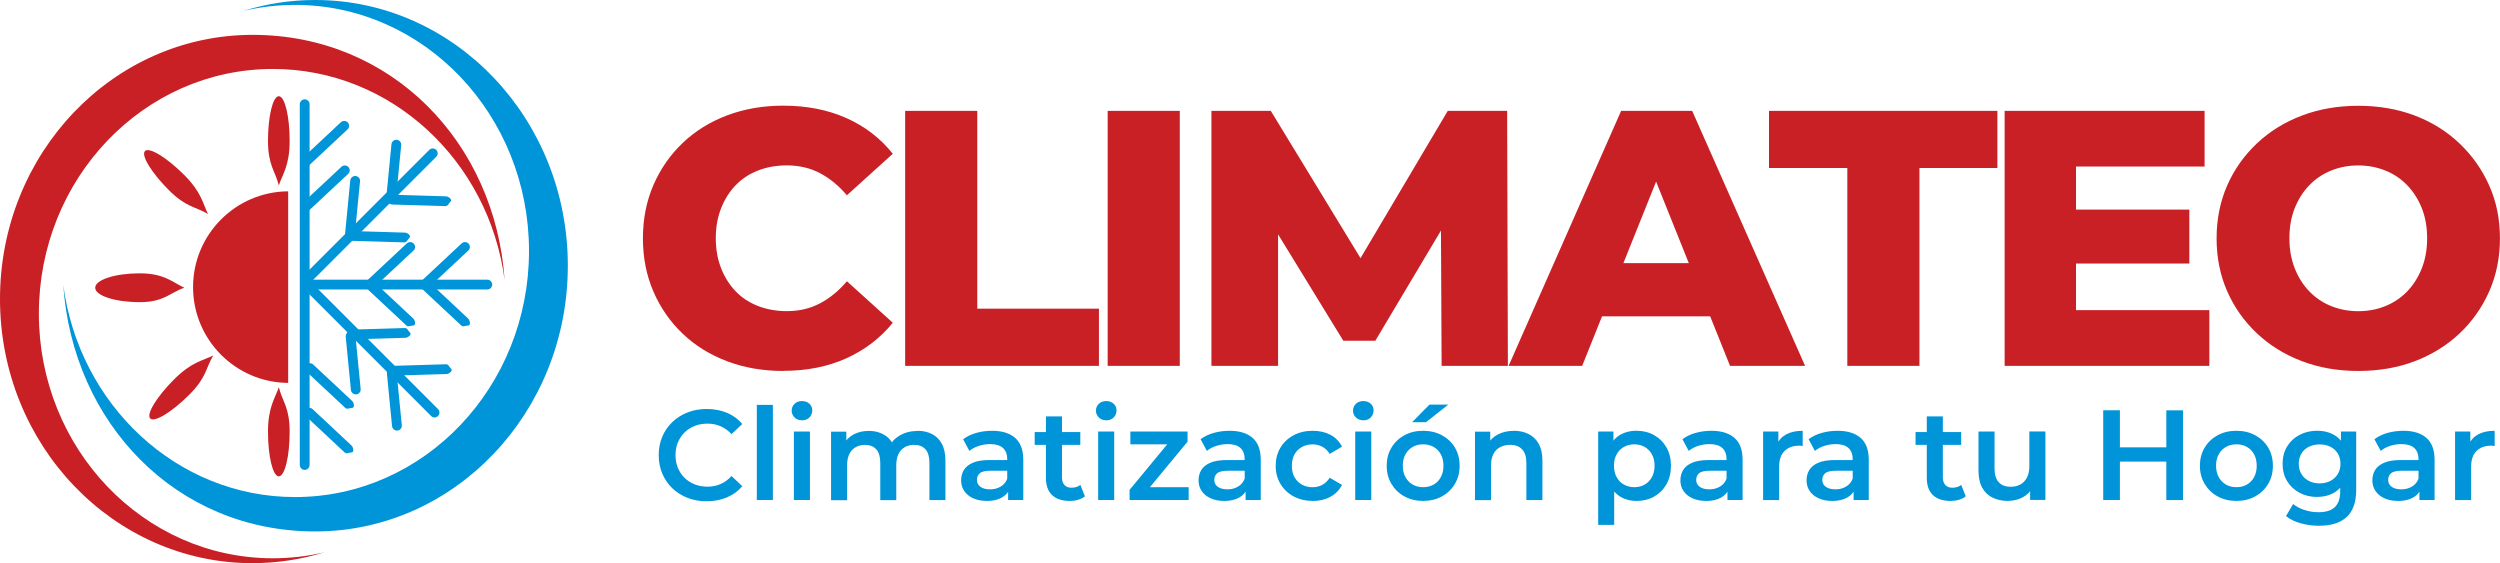
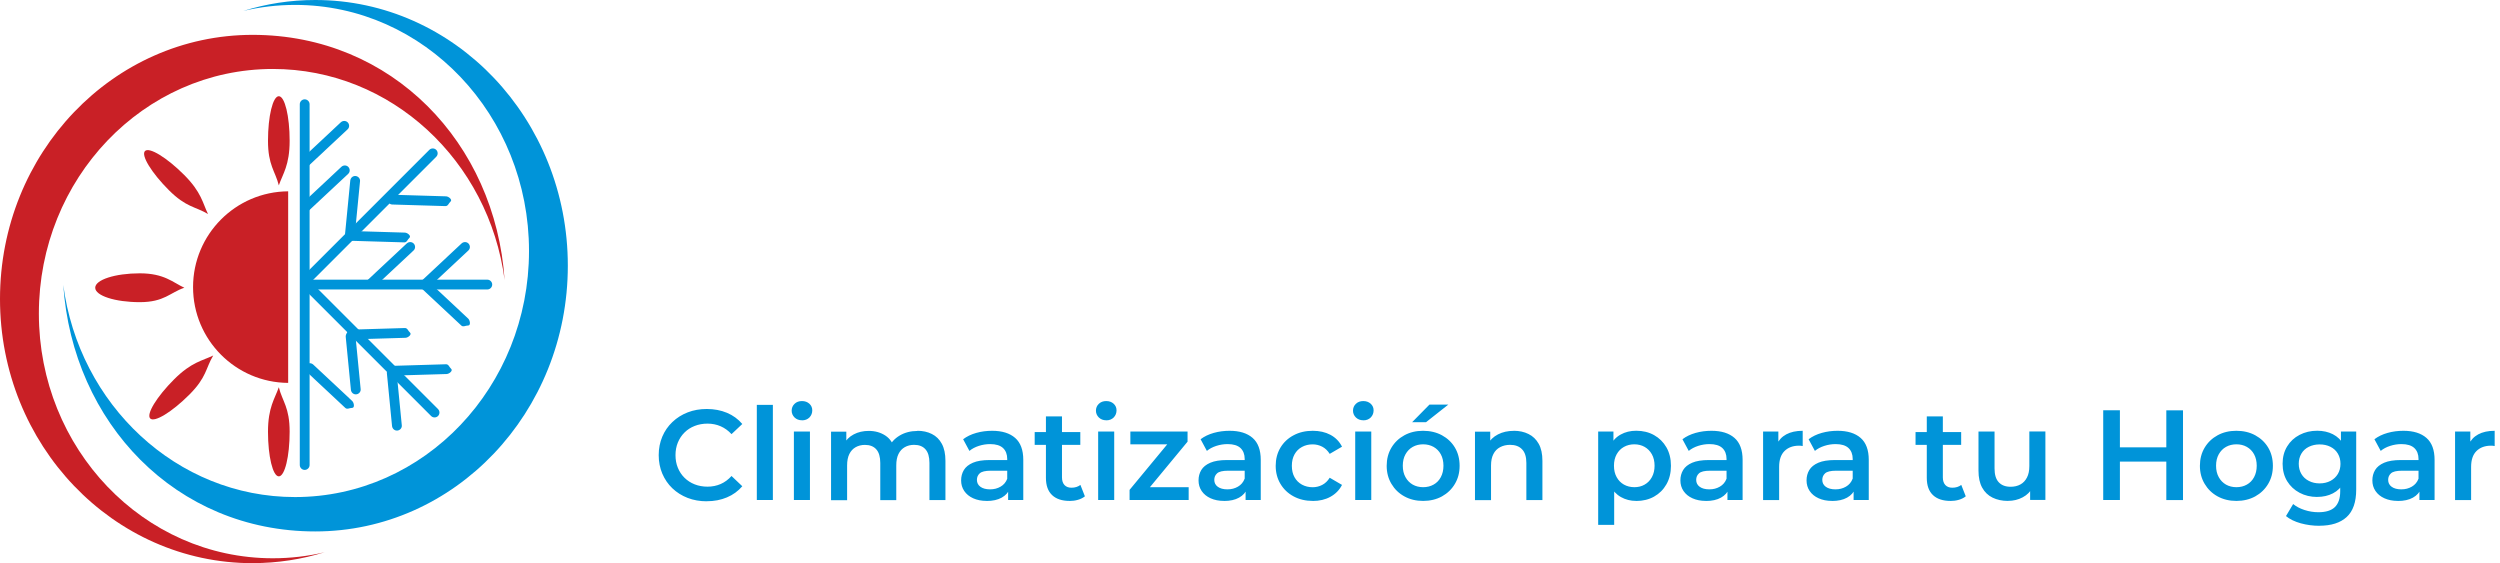
<svg xmlns="http://www.w3.org/2000/svg" id="Capa_1" data-name="Capa 1" viewBox="0 0 473.43 106.65">
  <defs>
    <style>
      .cls-1, .cls-2 {
        fill: #0094d9;
      }

      .cls-2, .cls-3 {
        fill-rule: evenodd;
      }

      .cls-4, .cls-3 {
        fill: #c92026;
      }
    </style>
  </defs>
-   <path class="cls-4" d="M446.59,58.93c1.84,0,3.55-.32,5.14-.97,1.59-.64,2.97-1.58,4.14-2.79,1.17-1.22,2.09-2.68,2.76-4.38.67-1.7,1-3.59,1-5.66s-.33-4.01-1-5.69c-.67-1.68-1.59-3.13-2.76-4.35-1.17-1.22-2.55-2.15-4.14-2.79-1.59-.64-3.3-.97-5.14-.97s-3.55.32-5.14.97c-1.59.64-2.97,1.58-4.14,2.79s-2.09,2.67-2.76,4.35c-.67,1.68-1,3.58-1,5.69s.33,3.95,1,5.66c.67,1.7,1.59,3.16,2.76,4.38s2.55,2.15,4.14,2.79c1.59.64,3.3.97,5.14.97M446.59,70.25c-3.86,0-7.43-.62-10.69-1.86-3.26-1.24-6.1-3-8.52-5.28-2.41-2.28-4.29-4.93-5.62-7.97-1.33-3.04-2-6.37-2-10s.67-6.97,2-10c1.33-3.04,3.21-5.69,5.62-7.97,2.41-2.28,5.25-4.04,8.52-5.28,3.27-1.24,6.83-1.86,10.69-1.86s7.48.62,10.73,1.86c3.24,1.24,6.06,3,8.45,5.28,2.39,2.28,4.27,4.93,5.62,7.97,1.36,3.04,2.03,6.37,2.03,10s-.68,6.98-2.03,10.04c-1.36,3.06-3.23,5.71-5.62,7.97-2.39,2.25-5.21,4-8.45,5.24-3.24,1.24-6.82,1.86-10.73,1.86ZM393.14,58.73h25.25v10.55h-38.77V20.99h37.87v10.55h-24.35v27.18ZM392.18,39.69h22.42v10.21h-22.42v-10.21ZM349.83,69.28V31.82h-14.83v-10.83h43.25v10.83h-14.76v37.46h-13.66ZM297.34,59.9l3.52-10.07h23.59l3.52,10.07h-30.63ZM285.69,69.28l21.31-48.29h13.45l21.38,48.29h-14.21l-16.69-41.59h5.38l-16.69,41.59h-13.93ZM229.41,69.28V20.99h11.24l20,32.83h-5.93l19.45-32.83h11.24l.14,48.29h-12.55l-.14-29.18h2.14l-14.55,24.42h-6.07l-14.97-24.42h2.62v29.18h-12.62ZM209.76,69.28V20.99h13.66v48.29h-13.66ZM171.41,69.28V20.99h13.66v37.46h23.04v10.83h-36.7ZM148.31,70.25c-3.82,0-7.35-.61-10.59-1.83-3.24-1.22-6.05-2.95-8.42-5.21-2.37-2.25-4.22-4.91-5.55-7.97-1.33-3.06-2-6.43-2-10.11s.67-7.05,2-10.11c1.33-3.06,3.18-5.71,5.55-7.97,2.37-2.25,5.17-3.99,8.42-5.21,3.24-1.22,6.77-1.83,10.59-1.83,4.46,0,8.45.78,11.97,2.35,3.52,1.56,6.45,3.82,8.79,6.76l-8.69,7.86c-1.56-1.84-3.28-3.24-5.14-4.21-1.86-.97-3.94-1.45-6.24-1.45-1.98,0-3.79.32-5.45.97-1.66.64-3.07,1.58-4.24,2.79s-2.09,2.68-2.76,4.38c-.67,1.7-1,3.59-1,5.66s.33,3.95,1,5.66c.67,1.7,1.59,3.16,2.76,4.38s2.59,2.15,4.24,2.79c1.66.64,3.47.97,5.45.97,2.3,0,4.38-.48,6.24-1.45,1.86-.97,3.58-2.37,5.14-4.21l8.69,7.86c-2.35,2.9-5.28,5.14-8.79,6.73-3.52,1.59-7.51,2.38-11.97,2.38Z" />
  <path class="cls-1" d="M464.92,94.69v-12.97h2.89v3.57l-.34-1.04c.39-.87,1-1.54,1.83-1.99.83-.45,1.87-.68,3.12-.68v2.89c-.13-.03-.25-.05-.36-.06-.11,0-.23-.01-.34-.01-1.15,0-2.06.34-2.74,1.01-.68.67-1.02,1.67-1.02,3v6.29h-3.03ZM454.09,94.86c-.97,0-1.82-.17-2.55-.5-.73-.33-1.29-.79-1.69-1.38-.4-.59-.59-1.26-.59-2s.17-1.38.52-1.97c.35-.58.92-1.04,1.71-1.38.79-.34,1.85-.51,3.16-.51h3.76v2.02h-3.54c-1.04,0-1.73.17-2.09.5-.36.33-.53.74-.53,1.23,0,.55.22.99.66,1.31.44.32,1.04.49,1.82.49s1.41-.17,2-.51c.59-.34,1.02-.84,1.27-1.51l.51,1.82c-.29.76-.81,1.35-1.57,1.77-.75.42-1.7.63-2.85.63ZM458.17,94.69v-2.62l-.17-.56v-4.59c0-.89-.27-1.58-.8-2.08-.53-.49-1.34-.74-2.43-.74-.73,0-1.44.11-2.15.34-.7.23-1.3.54-1.78.95l-1.19-2.21c.7-.53,1.53-.93,2.49-1.2.96-.27,1.96-.4,3-.4,1.88,0,3.33.45,4.36,1.35,1.03.9,1.54,2.29,1.54,4.16v7.6h-2.86ZM439.28,91.54c.76,0,1.44-.16,2.04-.47.6-.32,1.06-.75,1.4-1.31.33-.56.5-1.2.5-1.93s-.17-1.37-.5-1.93c-.33-.56-.8-.99-1.4-1.29-.6-.3-1.28-.45-2.04-.45s-1.44.15-2.05.45c-.61.3-1.08.73-1.41,1.29-.33.56-.5,1.2-.5,1.93s.17,1.37.5,1.93c.33.56.8,1,1.41,1.31.61.32,1.29.47,2.05.47ZM438.82,94.11c-1.23,0-2.34-.26-3.34-.79-1-.53-1.78-1.26-2.36-2.2-.57-.94-.86-2.04-.86-3.3s.29-2.34.86-3.28c.57-.94,1.36-1.67,2.36-2.19,1-.52,2.11-.78,3.34-.78,1.1,0,2.09.22,2.96.66.87.44,1.57,1.12,2.1,2.04s.79,2.1.79,3.54-.26,2.63-.79,3.56c-.53.93-1.23,1.62-2.1,2.06-.87.45-1.86.67-2.96.67ZM439.21,99.57c-1.2,0-2.37-.16-3.51-.47-1.14-.32-2.08-.77-2.8-1.37l1.36-2.28c.57.47,1.28.85,2.15,1.13.87.28,1.74.42,2.63.42,1.42,0,2.47-.33,3.13-.98.66-.66,1-1.64,1-2.95v-2.31l.24-2.94-.1-2.94v-3.16h2.89v11c0,2.35-.6,4.08-1.8,5.18-1.2,1.11-2.93,1.66-5.2,1.66ZM423.5,92.26c.74,0,1.41-.16,1.99-.49.58-.32,1.04-.79,1.37-1.41.33-.62.5-1.34.5-2.16s-.17-1.57-.5-2.17c-.33-.61-.79-1.07-1.37-1.4s-1.24-.49-1.97-.49-1.4.16-1.98.49c-.57.32-1.03.79-1.37,1.4-.34.61-.51,1.33-.51,2.17s.17,1.55.51,2.16c.34.62.8,1.08,1.37,1.41.57.32,1.23.49,1.95.49ZM423.5,94.86c-1.33,0-2.51-.29-3.55-.86-1.04-.57-1.85-1.36-2.45-2.37-.6-1-.9-2.14-.9-3.42s.3-2.44.9-3.44c.6-1,1.42-1.78,2.45-2.34,1.04-.57,2.22-.85,3.55-.85s2.54.28,3.58.85c1.04.57,1.86,1.34,2.45,2.33.59.99.89,2.14.89,3.45s-.3,2.42-.89,3.42c-.59,1-1.41,1.79-2.45,2.37-1.04.57-2.24.86-3.58.86ZM410.48,87.41h-9.3v-2.7h9.3v2.7ZM401.45,94.69h-3.16v-17h3.16v17ZM410.24,77.7h3.16v17h-3.16v-17ZM380.25,94.86c-1.1,0-2.07-.21-2.91-.62-.84-.41-1.5-1.04-1.97-1.89-.47-.85-.7-1.92-.7-3.22v-7.41h3.04v6.99c0,1.17.26,2.04.79,2.61.53.57,1.27.86,2.25.86.71,0,1.33-.15,1.86-.44.53-.29.94-.73,1.24-1.31.3-.58.45-1.3.45-2.16v-6.56h3.04v12.97h-2.89v-3.5l.51,1.07c-.44.84-1.08,1.49-1.92,1.93-.84.45-1.76.67-2.77.67ZM362.75,84.25v-2.43h8.64v2.43h-8.64ZM369.35,94.86c-1.42,0-2.53-.37-3.3-1.1-.78-.74-1.17-1.82-1.17-3.27v-11.63h3.04v11.56c0,.61.16,1.09.47,1.43.32.34.76.51,1.32.51.68,0,1.25-.18,1.7-.53l.85,2.16c-.36.29-.79.51-1.31.66-.52.15-1.05.22-1.6.22ZM346.94,94.86c-.97,0-1.82-.17-2.55-.5-.73-.33-1.29-.79-1.69-1.38-.4-.59-.59-1.26-.59-2s.17-1.38.52-1.97c.35-.58.92-1.04,1.71-1.38.79-.34,1.85-.51,3.16-.51h3.76v2.02h-3.55c-1.04,0-1.73.17-2.09.5-.36.33-.53.74-.53,1.23,0,.55.22.99.66,1.31s1.04.49,1.82.49,1.41-.17,2-.51c.59-.34,1.02-.84,1.27-1.51l.51,1.82c-.29.76-.81,1.35-1.57,1.77-.75.42-1.7.63-2.85.63ZM351.02,94.69v-2.62l-.17-.56v-4.59c0-.89-.27-1.58-.8-2.08-.53-.49-1.34-.74-2.43-.74-.73,0-1.44.11-2.15.34-.7.23-1.3.54-1.78.95l-1.19-2.21c.7-.53,1.53-.93,2.49-1.2.96-.27,1.96-.4,3-.4,1.88,0,3.33.45,4.36,1.35,1.03.9,1.54,2.29,1.54,4.16v7.6h-2.86ZM333.88,94.69v-12.97h2.89v3.57l-.34-1.04c.39-.87,1-1.54,1.83-1.99.83-.45,1.87-.68,3.12-.68v2.89c-.13-.03-.25-.05-.36-.06-.11,0-.23-.01-.34-.01-1.15,0-2.06.34-2.74,1.01-.68.67-1.02,1.67-1.02,3v6.29h-3.04ZM323.05,94.86c-.97,0-1.82-.17-2.55-.5-.73-.33-1.29-.79-1.69-1.38-.4-.59-.59-1.26-.59-2s.17-1.38.52-1.97c.35-.58.92-1.04,1.71-1.38.79-.34,1.85-.51,3.16-.51h3.76v2.02h-3.54c-1.04,0-1.73.17-2.09.5-.36.33-.53.74-.53,1.23,0,.55.22.99.66,1.31s1.04.49,1.82.49,1.41-.17,2-.51c.59-.34,1.02-.84,1.27-1.51l.51,1.82c-.29.76-.81,1.35-1.57,1.77-.75.42-1.7.63-2.85.63ZM327.13,94.69v-2.62l-.17-.56v-4.59c0-.89-.27-1.58-.8-2.08-.53-.49-1.34-.74-2.43-.74-.73,0-1.44.11-2.15.34-.7.23-1.3.54-1.78.95l-1.19-2.21c.7-.53,1.53-.93,2.49-1.2.96-.27,1.96-.4,3-.4,1.88,0,3.33.45,4.36,1.35,1.03.9,1.54,2.29,1.54,4.16v7.6h-2.86ZM309.5,92.26c.73,0,1.38-.16,1.95-.49.57-.32,1.03-.79,1.37-1.41.34-.62.51-1.34.51-2.16s-.17-1.57-.51-2.17c-.34-.61-.8-1.07-1.37-1.4-.57-.32-1.23-.49-1.95-.49s-1.38.16-1.97.49c-.58.32-1.04.79-1.38,1.4-.34.61-.51,1.33-.51,2.17s.17,1.55.51,2.16c.34.62.8,1.08,1.38,1.41.58.32,1.24.49,1.97.49ZM302.65,99.4v-17.68h2.89v3.06l-.1,3.45.24,3.45v7.72h-3.04ZM309.84,94.86c-1.05,0-2.01-.24-2.88-.73-.87-.49-1.55-1.22-2.06-2.2-.51-.98-.76-2.22-.76-3.73s.25-2.77.74-3.74c.49-.97,1.17-1.7,2.03-2.17.86-.48,1.84-.72,2.94-.72,1.28,0,2.41.28,3.39.83.98.55,1.76,1.32,2.33,2.31.57.99.86,2.15.86,3.5s-.29,2.51-.86,3.51c-.57,1-1.35,1.77-2.33,2.32-.98.55-2.11.83-3.39.83ZM286.68,81.58c1.04,0,1.96.2,2.78.61.82.4,1.46,1.02,1.93,1.86.47.83.7,1.91.7,3.22v7.43h-3.04v-7.04c0-1.15-.27-2.01-.81-2.57-.54-.57-1.3-.85-2.27-.85-.71,0-1.34.15-1.89.44-.55.29-.98.72-1.27,1.3-.3.57-.45,1.3-.45,2.17v6.56h-3.04v-12.97h2.89v3.5l-.51-1.07c.45-.83,1.11-1.46,1.98-1.91.87-.45,1.87-.67,3-.67ZM267.42,79.95l3.28-3.33h3.57l-4.22,3.33h-2.62ZM269.49,92.26c.74,0,1.41-.16,1.99-.49.58-.32,1.04-.79,1.37-1.41.33-.62.5-1.34.5-2.16s-.17-1.57-.5-2.17c-.33-.61-.79-1.07-1.37-1.4-.58-.32-1.24-.49-1.97-.49s-1.4.16-1.98.49c-.57.32-1.03.79-1.37,1.4-.34.61-.51,1.33-.51,2.17s.17,1.55.51,2.16c.34.62.8,1.08,1.37,1.41.57.32,1.23.49,1.95.49ZM269.49,94.86c-1.33,0-2.51-.29-3.54-.86-1.04-.57-1.85-1.36-2.45-2.37-.6-1-.9-2.14-.9-3.42s.3-2.44.9-3.44c.6-1,1.42-1.78,2.45-2.34,1.04-.57,2.22-.85,3.54-.85s2.54.28,3.58.85c1.04.57,1.86,1.34,2.45,2.33.59.99.89,2.14.89,3.45s-.3,2.42-.89,3.42c-.59,1-1.41,1.79-2.45,2.37-1.04.57-2.24.86-3.58.86ZM258.17,79.59c-.57,0-1.03-.18-1.4-.53-.36-.36-.55-.79-.55-1.29s.18-.95.55-1.3c.36-.35.83-.52,1.4-.52s1.03.17,1.4.5c.36.33.55.75.55,1.25,0,.53-.18.98-.53,1.35-.36.36-.83.55-1.41.55ZM256.64,94.69v-12.97h3.04v12.97h-3.04ZM248.6,94.86c-1.36,0-2.57-.29-3.63-.86-1.06-.57-1.89-1.36-2.49-2.37-.6-1-.9-2.14-.9-3.42s.3-2.44.9-3.44c.6-1,1.43-1.78,2.49-2.34,1.06-.57,2.27-.85,3.63-.85,1.26,0,2.38.25,3.34.76.96.51,1.7,1.26,2.2,2.25l-2.33,1.36c-.39-.62-.86-1.07-1.42-1.36-.56-.29-1.16-.44-1.81-.44-.74,0-1.42.16-2.02.49-.6.32-1.07.79-1.41,1.4-.34.61-.51,1.33-.51,2.17s.17,1.57.51,2.17c.34.61.81,1.07,1.41,1.4.6.32,1.27.49,2.02.49.65,0,1.25-.15,1.81-.44.56-.29,1.03-.74,1.42-1.36l2.33,1.36c-.5.97-1.23,1.72-2.2,2.25-.96.53-2.08.79-3.34.79ZM231.8,94.86c-.97,0-1.82-.17-2.55-.5-.73-.33-1.29-.79-1.69-1.38-.4-.59-.59-1.26-.59-2s.17-1.38.52-1.97c.35-.58.92-1.04,1.71-1.38.79-.34,1.85-.51,3.16-.51h3.76v2.02h-3.55c-1.04,0-1.73.17-2.09.5-.36.33-.53.74-.53,1.23,0,.55.22.99.66,1.31s1.04.49,1.82.49,1.41-.17,2-.51c.59-.34,1.02-.84,1.27-1.51l.51,1.82c-.29.76-.81,1.35-1.57,1.77-.75.42-1.7.63-2.85.63ZM235.88,94.69v-2.62l-.17-.56v-4.59c0-.89-.27-1.58-.8-2.08-.53-.49-1.34-.74-2.43-.74-.73,0-1.44.11-2.15.34-.7.23-1.3.54-1.78.95l-1.19-2.21c.7-.53,1.53-.93,2.49-1.2.96-.27,1.96-.4,3-.4,1.88,0,3.33.45,4.36,1.35,1.03.9,1.54,2.29,1.54,4.16v7.6h-2.86ZM213.91,94.69v-1.92l7.99-9.66.56,1.04h-8.4v-2.43h10.83v1.92l-7.99,9.66-.61-1.04h8.81v2.43h-11.19ZM209.49,79.59c-.57,0-1.03-.18-1.4-.53-.36-.36-.55-.79-.55-1.29s.18-.95.55-1.3c.36-.35.83-.52,1.4-.52s1.03.17,1.4.5c.36.33.55.75.55,1.25,0,.53-.18.98-.53,1.35-.36.36-.83.55-1.41.55ZM207.96,94.69v-12.97h3.04v12.97h-3.04ZM195.94,84.25v-2.43h8.64v2.43h-8.64ZM202.54,94.86c-1.42,0-2.53-.37-3.3-1.1-.78-.74-1.17-1.82-1.17-3.27v-11.63h3.04v11.56c0,.61.16,1.09.47,1.43.32.34.76.51,1.32.51.68,0,1.25-.18,1.7-.53l.85,2.16c-.36.29-.79.51-1.31.66-.52.15-1.05.22-1.6.22ZM186.84,94.86c-.97,0-1.82-.17-2.55-.5-.73-.33-1.29-.79-1.69-1.38-.4-.59-.59-1.26-.59-2s.17-1.38.52-1.97c.35-.58.92-1.04,1.71-1.38.79-.34,1.85-.51,3.16-.51h3.76v2.02h-3.54c-1.04,0-1.73.17-2.09.5-.36.33-.53.74-.53,1.23,0,.55.22.99.66,1.31s1.04.49,1.82.49,1.41-.17,2-.51c.59-.34,1.02-.84,1.27-1.51l.51,1.82c-.29.76-.81,1.35-1.57,1.77-.75.42-1.7.63-2.85.63ZM190.91,94.69v-2.62l-.17-.56v-4.59c0-.89-.27-1.58-.8-2.08-.53-.49-1.34-.74-2.43-.74-.73,0-1.44.11-2.15.34-.7.23-1.3.54-1.78.95l-1.19-2.21c.7-.53,1.53-.93,2.49-1.2.96-.27,1.96-.4,3-.4,1.88,0,3.33.45,4.36,1.35,1.03.9,1.54,2.29,1.54,4.16v7.6h-2.87ZM173.72,81.58c1.04,0,1.95.2,2.76.61.8.4,1.43,1.02,1.88,1.86.45.83.68,1.91.68,3.22v7.43h-3.03v-7.04c0-1.15-.25-2.01-.75-2.57-.5-.57-1.22-.85-2.16-.85-.66,0-1.25.15-1.76.44-.51.29-.91.72-1.19,1.29-.28.57-.42,1.29-.42,2.16v6.58h-3.03v-7.04c0-1.15-.25-2.01-.75-2.57-.5-.57-1.22-.85-2.16-.85-.66,0-1.25.15-1.76.44-.51.29-.91.72-1.19,1.29-.28.57-.42,1.29-.42,2.16v6.58h-3.04v-12.97h2.89v3.45l-.51-1.02c.44-.84,1.07-1.48,1.91-1.92.83-.44,1.78-.66,2.85-.66,1.21,0,2.27.3,3.17.9.9.6,1.49,1.51,1.78,2.72l-1.19-.41c.42-.97,1.12-1.75,2.09-2.33.97-.58,2.1-.87,3.37-.87ZM151.87,79.59c-.57,0-1.03-.18-1.4-.53-.36-.36-.55-.79-.55-1.29s.18-.95.55-1.3c.36-.35.83-.52,1.4-.52s1.03.17,1.4.5c.36.33.55.75.55,1.25,0,.53-.18.98-.53,1.35-.36.36-.83.55-1.41.55ZM150.34,94.69v-12.97h3.04v12.97h-3.04ZM143.32,94.69v-18.02h3.04v18.02h-3.04ZM133.83,94.93c-1.29,0-2.5-.21-3.61-.64-1.11-.43-2.07-1.04-2.89-1.82-.82-.78-1.45-1.71-1.91-2.78-.45-1.07-.68-2.23-.68-3.5s.23-2.43.68-3.5c.45-1.07,1.09-1.99,1.92-2.78.83-.79,1.79-1.39,2.89-1.82,1.1-.43,2.31-.64,3.62-.64,1.39,0,2.66.24,3.81.72,1.15.48,2.12,1.19,2.91,2.12l-2.04,1.92c-.61-.66-1.3-1.16-2.06-1.49-.76-.33-1.59-.5-2.48-.5s-1.7.15-2.44.44c-.74.29-1.38.7-1.92,1.24-.54.53-.96,1.17-1.26,1.89-.3.73-.45,1.53-.45,2.4s.15,1.68.45,2.4c.3.73.72,1.36,1.26,1.89.54.53,1.18.95,1.92,1.24.74.29,1.55.44,2.44.44s1.72-.17,2.48-.5c.76-.33,1.45-.84,2.06-1.52l2.04,1.94c-.79.92-1.76,1.63-2.91,2.11-1.15.49-2.43.73-3.84.73Z" />
  <path class="cls-2" d="M59.69,0c26.42,0,47.84,22.53,47.84,50.32s-21.42,50.32-47.84,50.32S13.75,80.04,11.98,53.94c2.97,22.7,21.49,40.19,43.89,40.19,24.47,0,44.31-20.86,44.31-46.6S80.34.93,55.87.93c-3.37,0-6.64.4-9.79,1.14,4.32-1.35,8.89-2.07,13.62-2.07" />
  <path class="cls-3" d="M47.84,106.65C21.42,106.65,0,84.25,0,56.62S21.42,6.6,47.84,6.6s45.95,20.47,47.72,46.42c-2.97-22.57-21.49-39.96-43.89-39.96C27.2,13.06,7.36,33.81,7.36,59.39s19.84,46.33,44.31,46.33c3.37,0,6.64-.39,9.79-1.14-4.32,1.34-8.89,2.06-13.62,2.06" />
  <path class="cls-2" d="M57.23,53.89h0c0-.51.42-.93.93-.93h34.12c.51,0,.93.42.93.93h0c0,.51-.42.93-.93.93h-34.12c-.51,0-.93-.42-.93-.93" />
  <path class="cls-2" d="M80.04,54.3h0c-.51,0-.37-.96,0-1.31l7.36-6.88c.37-.35.95-.36,1.31,0h0c.36.36.37.96,0,1.31l-7.36,6.88c-.37.35-.8,0-1.31,0" />
  <path class="cls-2" d="M69.66,54.3h0c-.51,0-.37-.96,0-1.31l7.36-6.88c.37-.35.95-.36,1.31,0h0c.36.36.37.96,0,1.31l-7.36,6.88c-.37.35-.8,0-1.31,0" />
-   <path class="cls-2" d="M78.27,61.64h0c.51,0,.37-.96,0-1.31l-7.36-6.88c-.37-.35-.95-.36-1.31,0h0c-.36.36-.37.96,0,1.31l7.36,6.88c.37.35.8,0,1.31,0" />
  <path class="cls-2" d="M88.66,61.64h0c.51,0,.37-.96,0-1.31l-7.36-6.88c-.37-.35-.95-.36-1.31,0h0c-.36.36-.37.96,0,1.31l7.36,6.88c.37.35.8,0,1.31,0" />
  <path class="cls-2" d="M57.17,53.82h0c-.36-.36-.36-.95,0-1.31l24.13-24.13c.36-.36.95-.36,1.31,0h0c.36.36.36.95,0,1.31l-24.13,24.13c-.36.36-.95.36-1.31,0" />
-   <path class="cls-2" d="M74.02,38.35h0c-.38.34-.92-.48-.87-.98l.98-10.03c.05-.51.47-.9.98-.87h0c.51.03.92.48.87.98l-.98,10.03c-.05.51-.6.53-.98.87" />
  <path class="cls-2" d="M66.22,45.21h0c-.38.34-.92-.48-.87-.98l.98-10.03c.05-.51.47-.9.98-.87h0c.51.03.92.48.87.98l-.98,10.03c-.05.51-.6.53-.98.87" />
  <path class="cls-2" d="M77.54,45.03h0c.38-.34-.36-.97-.87-.98l-10.07-.3c-.51-.02-.95.36-.98.87h0c-.03.51.36.97.87.98l10.07.3c.51.01.6-.53.98-.87" />
  <path class="cls-2" d="M85.33,38.16h0c.38-.34-.36-.97-.87-.98l-10.07-.3c-.51-.01-.95.36-.98.87h0c-.03.51.36.97.87.98l10.07.3c.51.01.6-.53.98-.87" />
  <path class="cls-2" d="M57.17,31.36h0c-.51,0-.37-.96,0-1.31l7.36-6.88c.37-.35.95-.36,1.31,0h0c.36.36.37.96,0,1.31l-7.36,6.88c-.37.35-.8,0-1.31,0" />
  <path class="cls-2" d="M57.28,39.79h0c-.51,0-.37-.96,0-1.31l7.36-6.88c.37-.35.95-.36,1.31,0h0c.36.36.37.96,0,1.31l-7.36,6.88c-.37.35-.8,0-1.31,0" />
  <path class="cls-2" d="M57.7,18.81h0c.51,0,.93.42.93.93v68.32c0,.51-.42.93-.93.93h0c-.51,0-.93-.42-.93-.93V19.74c0-.51.42-.93.93-.93" />
  <path class="cls-2" d="M74.13,69.66h0c-.38-.34-.92.48-.87.98l.98,10.03c.05.51.47.9.98.87h0c.51-.03.92-.48.87-.98l-.98-10.03c-.05-.51-.6-.53-.98-.87" />
  <path class="cls-2" d="M66.34,62.8h0c-.38-.34-.92.48-.87.98l.98,10.03c.05.51.47.9.98.87h0c.51-.03.92-.48.87-.98l-.98-10.03c-.05-.51-.6-.53-.98-.87" />
  <path class="cls-2" d="M77.65,62.99h0c.38.34-.36.97-.87.98l-10.07.3c-.51.02-.95-.36-.98-.87h0c-.03-.51.36-.97.87-.98l10.07-.3c.51-.01.6.53.98.87" />
  <path class="cls-2" d="M85.44,69.85h0c.38.34-.36.97-.87.98l-10.07.3c-.51.02-.95-.36-.98-.87h0c-.03-.51.36-.97.87-.98l10.07-.3c.51-.01.6.53.98.87" />
  <path class="cls-2" d="M82.95,78.78h0c.36-.36.36-.95,0-1.31l-24.13-24.13c-.36-.36-.95-.36-1.31,0h0c-.36.36-.36.95,0,1.31l24.13,24.13c.36.36.95.36,1.31,0" />
  <path class="cls-2" d="M66.69,77.24h0c.51,0,.37-.96,0-1.31l-7.36-6.88c-.37-.35-.95-.36-1.31,0h0c-.36.36-.37.96,0,1.31l7.36,6.88c.37.35.8,0,1.31,0" />
-   <path class="cls-2" d="M66.57,85.68h0c.51,0,.37-.96,0-1.31l-7.36-6.88c-.37-.35-.95-.36-1.31,0h0c-.36.36-.37.96,0,1.31l7.36,6.88c.37.35.8,0,1.31,0" />
  <path class="cls-3" d="M18.03,54.49c0-1.51,3.78-2.73,8.44-2.73s6.26,1.73,8.44,2.73c-2.72.91-3.78,2.73-8.44,2.73s-8.44-1.22-8.44-2.73" />
  <path class="cls-3" d="M27.46,28.6c.8-.8,4.12,1.23,7.41,4.52,3.3,3.3,3.51,5.35,4.52,7.41-2.41-1.44-4.12-1.23-7.41-4.52-3.3-3.3-5.32-6.62-4.52-7.41" />
  <path class="cls-3" d="M28.45,79.25c-.8-.8,1.23-4.12,4.52-7.41,3.3-3.3,5.35-3.51,7.41-4.52-1.44,2.41-1.23,4.12-4.52,7.41-3.3,3.3-6.62,5.32-7.41,4.52" />
  <path class="cls-3" d="M52.8,18.22c1.13,0,2.05,3.78,2.05,8.44s-1.3,6.26-2.05,8.44c-.68-2.72-2.05-3.78-2.05-8.44s.92-8.44,2.05-8.44" />
  <path class="cls-3" d="M52.8,90.21c-1.13,0-2.05-3.78-2.05-8.44s1.3-6.26,2.05-8.44c.68,2.72,2.05,3.78,2.05,8.44s-.92,8.44-2.05,8.44" />
  <path class="cls-3" d="M54.57,72.51c-9.96-.07-18.01-8.17-18.01-18.14s8.05-18.07,18.01-18.14v36.28Z" />
</svg>